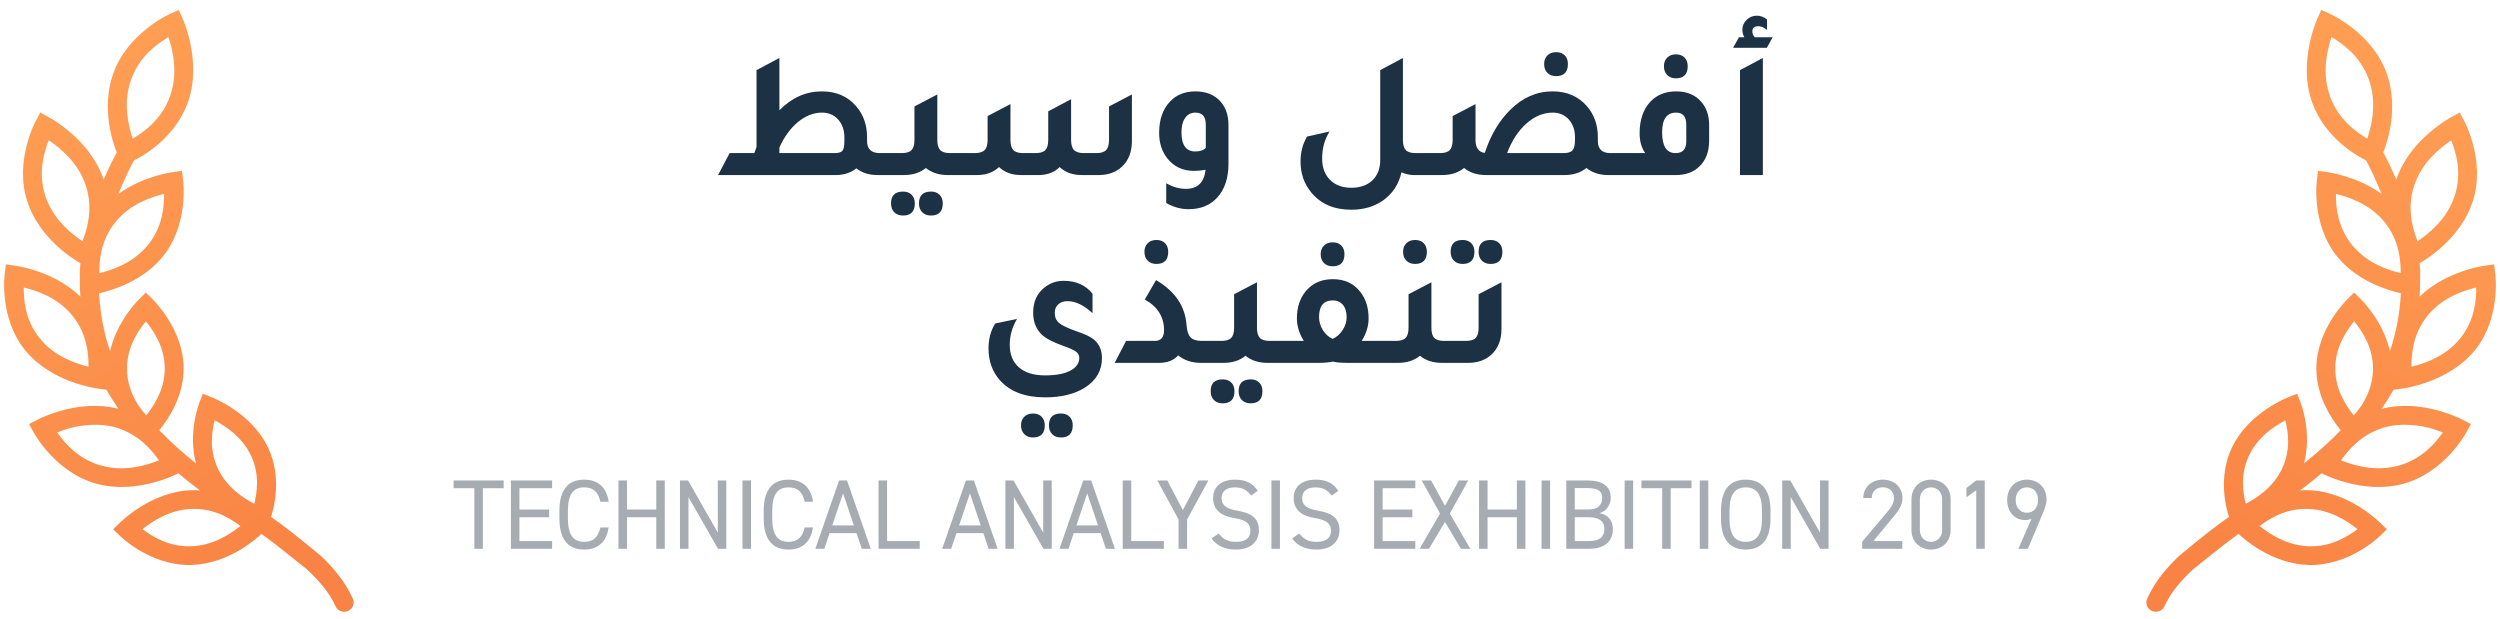
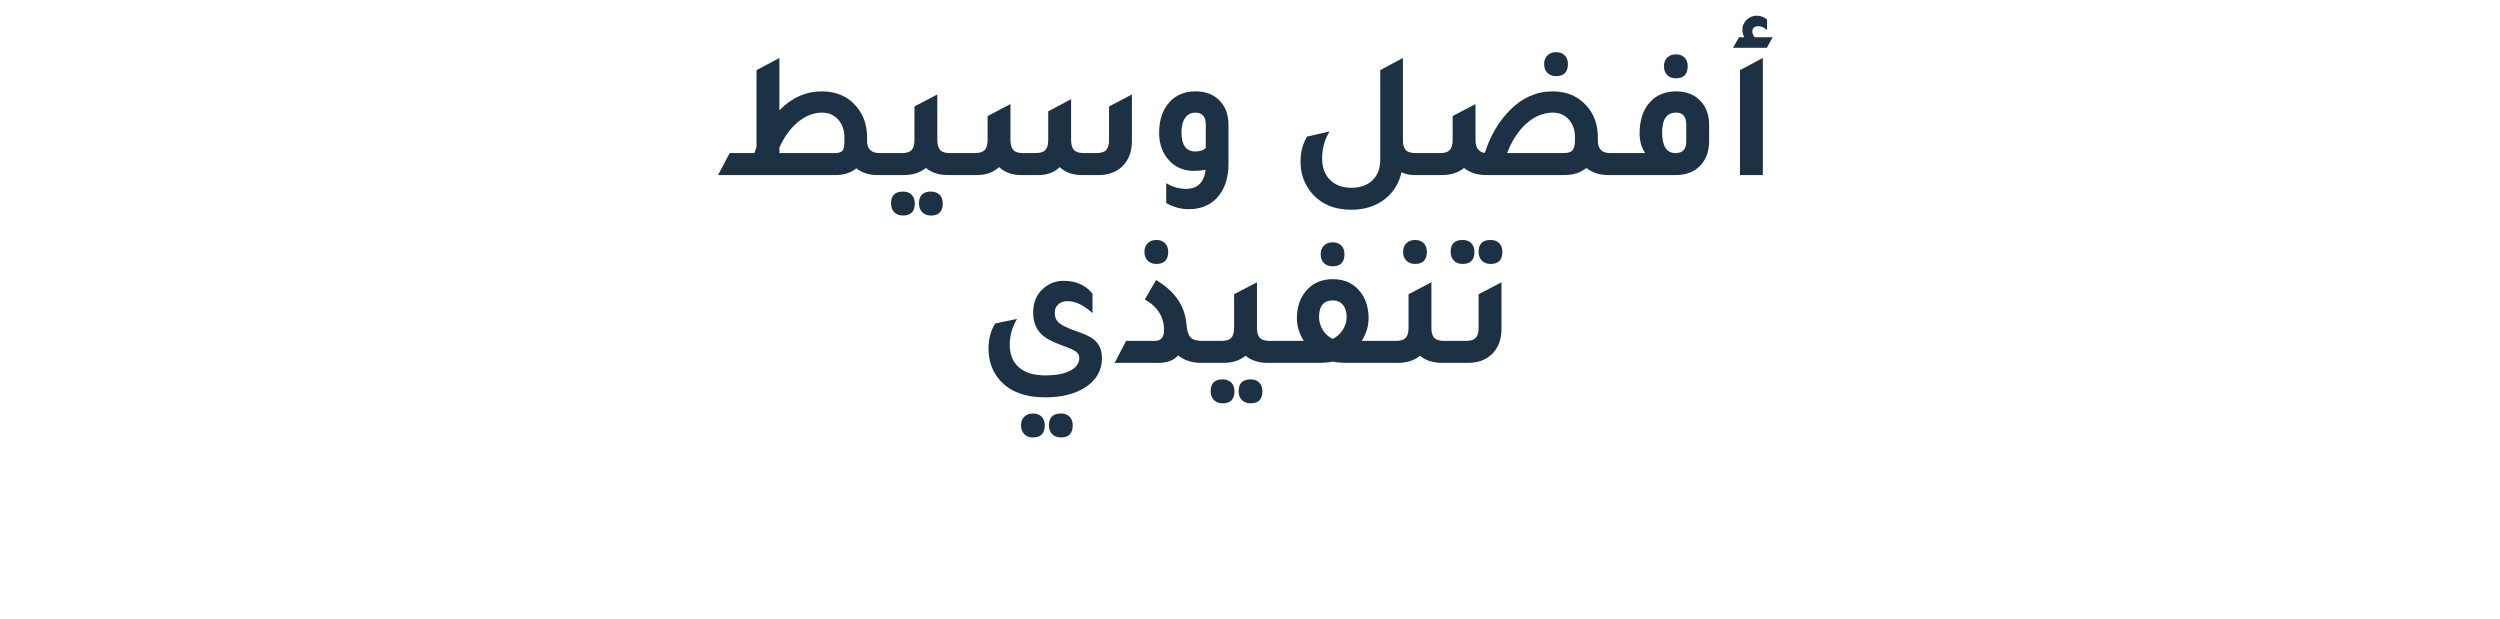
<svg xmlns="http://www.w3.org/2000/svg" width="303px" height="75px" viewBox="0 0 303 75" version="1.1">
  <title>MENA_Award_Technical_analysis_exhibition_303x75</title>
  <defs>
    <linearGradient x1="66.857%" y1="100%" x2="33.707%" y2="0%" id="linearGradient-1">
      <stop stop-color="#F98344" offset="0%" />
      <stop stop-color="#FF9F54" offset="100%" />
    </linearGradient>
    <linearGradient x1="66.857%" y1="100%" x2="33.928%" y2="0.668%" id="linearGradient-2">
      <stop stop-color="#F98344" offset="0%" />
      <stop stop-color="#FF9F54" offset="100%" />
    </linearGradient>
  </defs>
  <g id="MENA_Award_Technical_analysis_exhibition_303x75" stroke="none" stroke-width="1" fill="none" fill-rule="evenodd">
    <g id="Group-4" transform="translate(0.5, 1.196)" fill-rule="nonzero">
-       <path d="M21.166,0 L20.102,0.492 C20.102,0.492 14.999,2.749 13.232,7.695 C11.74,11.872 13.154,16.035 13.65,17.29 C13.406,17.722 12.85,18.759 12.065,20.567 C10.427,15.648 5.402,13.003 5.402,13.003 L4.376,12.44 L3.833,13.47 C3.833,13.47 1.193,18.295 2.816,23.244 C4.311,27.806 8.561,30.316 9.242,30.697 C9.171,31.417 9.164,32.023 9.173,32.509 C9.166,33.384 9.194,34.074 9.238,34.752 C6.008,31.606 1.374,31.012 1.374,31.012 L0.214,30.843 L0.073,31.999 C0.073,31.999 -0.661,37.279 2.53,41.231 C5.721,45.183 11.236,45.879 11.236,45.879 L12.396,46.047 C12.849,46.805 13.333,47.592 13.845,48.352 C12.664,48.049 11.488,47.959 10.382,48.009 C6.869,48.168 4.063,49.663 4.063,49.663 L3.021,50.197 L3.585,51.215 C3.585,51.215 6.14,56.02 11.145,57.418 C16.123,58.808 21.066,56.192 21.119,56.164 C21.792,56.724 22.468,57.282 23.155,57.805 C23.353,57.956 23.551,58.095 23.75,58.244 C23.42,58.219 23.084,58.206 22.741,58.215 C17.8,58.345 14.048,62.145 14.048,62.145 L13.21,62.96 L14.055,63.768 C14.055,63.768 17.729,67.407 22.67,67.278 C27.266,67.157 30.702,63.973 31.178,63.514 C32.483,64.434 33.201,65.013 36.634,67.754 C38.215,69.205 39.451,70.684 40.166,72.276 C40.332,72.646 40.685,72.901 41.092,72.943 C41.498,72.986 41.897,72.81 42.138,72.483 C42.379,72.155 42.424,71.725 42.258,71.355 C41.404,69.454 40.076,67.786 38.454,66.233 C35.49,63.768 33.868,62.506 32.347,61.457 C32.739,60.242 33.666,56.636 32.011,53.095 C30.004,48.796 25.169,46.957 25.169,46.957 L24.083,46.519 L23.667,47.606 C23.667,47.606 22.233,51.182 23.256,54.969 C21.692,53.716 20.182,52.399 18.805,50.95 C19.91,49.599 21.756,46.859 21.756,43.472 C21.756,38.659 17.987,35.066 17.987,35.066 L17.178,34.262 L16.369,35.066 C16.369,35.066 13.666,37.654 12.841,41.373 C12.12,39.263 11.652,36.94 11.511,34.353 C13.237,33.959 16.87,32.824 19.236,29.894 C22.427,25.941 21.693,20.662 21.693,20.662 L21.552,19.506 L20.392,19.674 C20.392,19.674 16.891,20.122 13.854,22.305 C14.778,20.028 15.548,18.584 15.736,18.244 C16.593,17.826 20.681,15.656 22.268,11.216 C24.034,6.27 21.635,1.067 21.635,1.067 L21.166,0 Z M19.914,3.299 C20.39,4.749 21.15,7.543 20.108,10.461 C19.082,13.334 16.858,14.85 15.586,15.611 C15.11,14.162 14.349,11.368 15.392,8.45 C16.418,5.576 18.641,4.06 19.914,3.299 Z M5.411,15.813 C6.672,16.673 8.955,18.408 9.906,21.311 C10.843,24.169 10.026,26.678 9.488,28.042 C8.227,27.181 5.944,25.446 4.993,22.544 C4.056,19.686 4.873,17.177 5.411,15.813 Z M19.384,22.305 C19.394,23.744 19.252,26.241 17.448,28.476 C15.612,30.75 12.998,31.55 11.538,31.913 C11.527,30.475 11.67,27.975 13.476,25.739 C15.312,23.466 17.925,22.668 19.384,22.305 Z M2.382,33.642 C3.842,34.006 6.455,34.804 8.29,37.077 C10.096,39.313 10.239,41.812 10.228,43.25 C8.768,42.887 6.154,42.087 4.318,39.814 C2.514,37.579 2.372,35.081 2.382,33.642 Z M17.178,37.741 C18.061,38.839 19.467,40.82 19.467,43.472 C19.467,46.091 18.098,48.048 17.213,49.154 C16.889,48.757 16.574,48.35 16.27,47.934 C15.563,46.811 14.889,45.307 14.889,43.472 C14.889,40.82 16.294,38.839 17.178,37.741 Z M25.513,49.749 C26.778,50.429 28.836,51.695 29.935,54.048 C31.013,56.355 30.642,58.537 30.317,59.869 C29.052,59.19 26.995,57.924 25.896,55.571 C24.817,53.264 25.188,51.082 25.513,49.749 Z M10.512,50.301 C11.472,50.248 12.472,50.316 13.434,50.584 C16.302,51.385 17.928,53.407 18.771,54.599 C17.357,55.154 14.681,56.049 11.766,55.234 C8.898,54.433 7.272,52.412 6.428,51.22 C7.376,50.847 8.559,50.407 10.512,50.301 Z M22.802,60.482 C25.527,60.41 27.509,61.707 28.638,62.557 C27.485,63.466 25.383,64.94 22.61,65.013 C19.884,65.084 17.9,63.786 16.771,62.936 C17.923,62.028 20.027,60.556 22.802,60.482 Z" id="Shape" fill="url(#linearGradient-1)" />
-       <path d="M280.809,0 L279.745,0.492 C279.745,0.492 274.642,2.749 272.875,7.695 C271.383,11.872 272.797,16.035 273.293,17.29 C273.049,17.722 272.493,18.759 271.708,20.567 C270.07,15.648 265.045,13.003 265.045,13.003 L264.019,12.44 L263.476,13.47 C263.476,13.47 260.836,18.295 262.459,23.244 C263.954,27.806 268.204,30.316 268.885,30.697 C268.814,31.417 268.807,32.023 268.816,32.509 C268.809,33.384 268.837,34.074 268.881,34.752 C265.651,31.606 261.017,31.012 261.017,31.012 L259.857,30.843 L259.716,31.999 C259.716,31.999 258.982,37.279 262.172,41.231 C265.364,45.183 270.879,45.879 270.879,45.879 L272.039,46.047 C272.492,46.805 272.976,47.592 273.488,48.352 C272.307,48.049 271.131,47.959 270.025,48.009 C266.512,48.168 263.706,49.663 263.706,49.663 L262.664,50.197 L263.228,51.215 C263.228,51.215 265.783,56.02 270.788,57.418 C275.766,58.808 280.709,56.192 280.762,56.164 C281.435,56.724 282.111,57.282 282.798,57.805 C282.996,57.956 283.194,58.095 283.393,58.244 C283.063,58.219 282.727,58.206 282.384,58.215 C277.443,58.345 273.691,62.145 273.691,62.145 L272.853,62.96 L273.698,63.768 C273.698,63.768 277.372,67.407 282.313,67.278 C286.909,67.157 290.345,63.973 290.821,63.514 C292.126,64.434 292.844,65.013 296.277,67.754 C297.858,69.205 299.094,70.684 299.809,72.276 C299.975,72.646 300.328,72.901 300.735,72.943 C301.141,72.986 301.54,72.81 301.781,72.483 C302.022,72.155 302.067,71.725 301.901,71.355 C301.047,69.454 299.719,67.786 298.097,66.233 C295.133,63.768 293.511,62.506 291.99,61.457 C292.382,60.242 293.309,56.636 291.654,53.095 C289.647,48.796 284.812,46.957 284.812,46.957 L283.726,46.519 L283.31,47.606 C283.31,47.606 281.876,51.182 282.899,54.969 C281.335,53.716 279.825,52.399 278.448,50.95 C279.553,49.599 281.399,46.859 281.399,43.472 C281.399,38.659 277.63,35.066 277.63,35.066 L276.821,34.262 L276.011,35.066 C276.011,35.066 273.309,37.654 272.484,41.373 C271.763,39.263 271.295,36.94 271.154,34.353 C272.88,33.959 276.513,32.824 278.879,29.894 C282.07,25.941 281.336,20.662 281.336,20.662 L281.195,19.506 L280.035,19.674 C280.035,19.674 276.534,20.122 273.497,22.305 C274.421,20.028 275.191,18.584 275.379,18.244 C276.236,17.826 280.324,15.656 281.911,11.216 C283.677,6.27 281.278,1.067 281.278,1.067 L280.809,0 Z M279.557,3.299 C280.033,4.749 280.793,7.543 279.751,10.461 C278.725,13.334 276.501,14.85 275.229,15.611 C274.753,14.162 273.992,11.368 275.035,8.45 C276.061,5.576 278.284,4.06 279.557,3.299 Z M265.054,15.813 C266.315,16.673 268.598,18.408 269.549,21.311 C270.486,24.169 269.669,26.678 269.131,28.042 C267.87,27.181 265.587,25.446 264.636,22.544 C263.699,19.686 264.516,17.177 265.054,15.813 Z M279.027,22.305 C279.037,23.744 278.895,26.241 277.091,28.476 C275.255,30.75 272.641,31.55 271.181,31.913 C271.17,30.475 271.313,27.975 273.119,25.739 C274.955,23.466 277.567,22.668 279.027,22.305 Z M262.025,33.642 C263.485,34.006 266.098,34.804 267.933,37.077 C269.739,39.313 269.882,41.812 269.871,43.25 C268.411,42.887 265.797,42.087 263.961,39.814 C262.157,37.579 262.015,35.081 262.025,33.642 Z M276.821,37.741 C277.704,38.839 279.11,40.82 279.11,43.472 C279.11,46.091 277.741,48.048 276.856,49.154 C276.532,48.757 276.217,48.35 275.913,47.934 C275.206,46.811 274.532,45.307 274.532,43.472 C274.532,40.82 275.937,38.839 276.821,37.741 Z M285.156,49.749 C286.421,50.429 288.479,51.695 289.578,54.048 C290.656,56.355 290.285,58.537 289.96,59.869 C288.695,59.19 286.638,57.924 285.539,55.571 C284.46,53.264 284.831,51.082 285.156,49.749 Z M270.155,50.301 C271.115,50.248 272.115,50.316 273.076,50.584 C275.945,51.385 277.571,53.407 278.414,54.599 C277,55.154 274.324,56.049 271.409,55.234 C268.541,54.433 266.915,52.412 266.071,51.22 C267.019,50.847 268.202,50.407 270.155,50.301 Z M282.445,60.482 C285.17,60.41 287.152,61.707 288.281,62.557 C287.128,63.466 285.026,64.94 282.253,65.013 C279.527,65.084 277.543,63.786 276.414,62.936 C277.566,62.028 279.67,60.556 282.445,60.482 Z" id="Shape" fill="url(#linearGradient-2)" transform="translate(280.821, 36.475) scale(-1, 1) translate(-280.821, -36.475) " />
      <g id="Group" transform="translate(49.179, 1.26)">
-         <path d="M8.845,64.055 L8.845,56.711 L11.365,56.711 L11.365,55.775 L5.293,55.775 L5.293,56.711 L7.813,56.711 L7.813,64.055 L8.845,64.055 Z M17.238,64.055 L17.238,63.119 L13.278,63.119 L13.278,60.239 L16.878,60.239 L16.878,59.303 L13.278,59.303 L13.278,56.711 L17.238,56.711 L17.238,55.775 L12.246,55.775 L12.246,64.055 L17.238,64.055 Z M21.119,64.151 C22.691,64.151 23.819,63.335 24.083,61.475 L23.087,61.475 C22.811,62.687 22.199,63.215 21.119,63.215 C19.847,63.215 19.151,62.423 19.151,60.371 L19.151,59.459 C19.151,57.407 19.847,56.615 21.119,56.615 C22.139,56.615 22.799,57.059 23.087,58.355 L24.095,58.355 C23.831,56.543 22.751,55.679 21.119,55.679 C19.283,55.679 18.119,56.783 18.119,59.459 L18.119,60.371 C18.119,63.047 19.283,64.151 21.119,64.151 Z M26.308,64.055 L26.308,60.239 L29.86,60.239 L29.86,64.055 L30.892,64.055 L30.892,55.775 L29.86,55.775 L29.86,59.303 L26.308,59.303 L26.308,55.775 L25.276,55.775 L25.276,64.055 L26.308,64.055 Z M33.765,64.055 L33.765,57.791 L37.341,64.055 L38.349,64.055 L38.349,55.775 L37.317,55.775 L37.317,62.099 L33.717,55.775 L32.733,55.775 L32.733,64.055 L33.765,64.055 Z M41.342,64.055 L41.342,55.775 L40.31,55.775 L40.31,64.055 L41.342,64.055 Z M45.883,64.151 C47.455,64.151 48.583,63.335 48.847,61.475 L47.851,61.475 C47.575,62.687 46.963,63.215 45.883,63.215 C44.611,63.215 43.915,62.423 43.915,60.371 L43.915,59.459 C43.915,57.407 44.611,56.615 45.883,56.615 C46.903,56.615 47.563,57.059 47.851,58.355 L48.859,58.355 C48.595,56.543 47.515,55.679 45.883,55.679 C44.047,55.679 42.883,56.783 42.883,59.459 L42.883,60.371 C42.883,63.047 44.047,64.151 45.883,64.151 Z M50.231,64.055 L50.867,62.159 L54.131,62.159 L54.767,64.055 L55.859,64.055 L52.979,55.775 L52.019,55.775 L49.139,64.055 L50.231,64.055 Z M53.807,61.223 L51.191,61.223 L52.499,57.335 L53.807,61.223 Z M61.792,64.055 L61.792,63.119 L57.832,63.119 L57.832,55.775 L56.8,55.775 L56.8,64.055 L61.792,64.055 Z M65.606,64.055 L66.242,62.159 L69.506,62.159 L70.142,64.055 L71.234,64.055 L68.354,55.775 L67.394,55.775 L64.514,64.055 L65.606,64.055 Z M69.182,61.223 L66.566,61.223 L67.874,57.335 L69.182,61.223 Z M73.207,64.055 L73.207,57.791 L76.783,64.055 L77.791,64.055 L77.791,55.775 L76.759,55.775 L76.759,62.099 L73.159,55.775 L72.175,55.775 L72.175,64.055 L73.207,64.055 Z M79.824,64.055 L80.46,62.159 L83.724,62.159 L84.36,64.055 L85.452,64.055 L82.572,55.775 L81.612,55.775 L78.732,64.055 L79.824,64.055 Z M83.4,61.223 L80.784,61.223 L82.092,57.335 L83.4,61.223 Z M91.385,64.055 L91.385,63.119 L87.425,63.119 L87.425,55.775 L86.393,55.775 L86.393,64.055 L91.385,64.055 Z M94.197,64.055 L94.197,60.503 L96.777,55.775 L95.565,55.775 L93.681,59.375 L91.797,55.775 L90.585,55.775 L93.165,60.503 L93.165,64.055 L94.197,64.055 Z M100.118,64.151 C102.182,64.151 102.902,62.915 102.902,61.835 C102.902,60.299 101.93,59.723 100.334,59.447 C99.122,59.231 98.378,58.895 98.378,57.911 C98.378,57.047 99.026,56.615 99.986,56.615 C101.03,56.615 101.51,57.035 101.954,57.611 L102.758,57.035 C102.17,56.123 101.342,55.679 100.022,55.679 C98.126,55.679 97.346,56.723 97.346,57.911 C97.346,59.351 98.354,60.095 99.914,60.335 C101.474,60.575 101.87,61.103 101.87,61.883 C101.87,62.591 101.474,63.215 100.118,63.215 C99.038,63.215 98.558,62.843 98.018,62.207 L97.166,62.795 C97.79,63.695 98.774,64.151 100.118,64.151 Z M105.451,64.055 L105.451,55.775 L104.419,55.775 L104.419,64.055 L105.451,64.055 Z M109.884,64.151 C111.948,64.151 112.668,62.915 112.668,61.835 C112.668,60.299 111.696,59.723 110.1,59.447 C108.888,59.231 108.144,58.895 108.144,57.911 C108.144,57.047 108.792,56.615 109.752,56.615 C110.796,56.615 111.276,57.035 111.72,57.611 L112.524,57.035 C111.936,56.123 111.108,55.679 109.788,55.679 C107.892,55.679 107.112,56.723 107.112,57.911 C107.112,59.351 108.12,60.095 109.68,60.335 C111.24,60.575 111.636,61.103 111.636,61.883 C111.636,62.591 111.24,63.215 109.884,63.215 C108.804,63.215 108.324,62.843 107.784,62.207 L106.932,62.795 C107.556,63.695 108.54,64.151 109.884,64.151 Z M121.858,64.055 L121.858,63.119 L117.898,63.119 L117.898,60.239 L121.498,60.239 L121.498,59.303 L117.898,59.303 L117.898,56.711 L121.858,56.711 L121.858,55.775 L116.866,55.775 L116.866,64.055 L121.858,64.055 Z M123.519,64.055 L125.451,60.803 L127.383,64.055 L128.523,64.055 L126.039,59.783 L128.271,55.775 L127.131,55.775 L125.451,58.847 L123.771,55.775 L122.631,55.775 L124.851,59.783 L122.379,64.055 L123.519,64.055 Z M130.615,64.055 L130.615,60.239 L134.167,60.239 L134.167,64.055 L135.199,64.055 L135.199,55.775 L134.167,55.775 L134.167,59.303 L130.615,59.303 L130.615,55.775 L129.583,55.775 L129.583,64.055 L130.615,64.055 Z M138.192,64.055 L138.192,55.775 L137.16,55.775 L137.16,64.055 L138.192,64.055 Z M142.949,64.055 C145.073,64.055 145.805,62.879 145.805,61.679 C145.805,60.623 145.217,59.927 144.173,59.735 C144.977,59.543 145.541,58.751 145.541,57.887 C145.541,56.507 144.617,55.775 142.685,55.775 L140.153,55.775 L140.153,64.055 L142.949,64.055 Z M142.865,59.291 L141.185,59.291 L141.185,56.699 L142.685,56.699 C144.137,56.699 144.509,57.155 144.509,57.887 C144.509,58.703 144.029,59.291 142.865,59.291 Z M142.949,63.119 L141.185,63.119 L141.185,60.227 L142.757,60.227 C144.125,60.227 144.773,60.683 144.773,61.679 C144.773,62.579 144.197,63.119 142.949,63.119 Z M148.258,64.055 L148.258,55.775 L147.226,55.775 L147.226,64.055 L148.258,64.055 Z M152.811,64.055 L152.811,56.711 L155.331,56.711 L155.331,55.775 L149.259,55.775 L149.259,56.711 L151.779,56.711 L151.779,64.055 L152.811,64.055 Z M157.364,64.055 L157.364,55.775 L156.332,55.775 L156.332,64.055 L157.364,64.055 Z M161.905,64.151 C163.741,64.151 164.905,63.047 164.905,60.371 L164.905,59.459 C164.905,56.783 163.741,55.679 161.905,55.679 C160.069,55.679 158.905,56.783 158.905,59.459 L158.905,60.371 C158.905,63.047 160.069,64.151 161.905,64.151 Z M161.905,63.215 C160.633,63.215 159.937,62.423 159.937,60.371 L159.937,59.459 C159.937,57.407 160.633,56.615 161.905,56.615 C163.177,56.615 163.873,57.407 163.873,59.459 L163.873,60.371 C163.873,62.423 163.177,63.215 161.905,63.215 Z M167.357,64.055 L167.357,57.791 L170.933,64.055 L171.941,64.055 L171.941,55.775 L170.909,55.775 L170.909,62.099 L167.309,55.775 L166.325,55.775 L166.325,64.055 L167.357,64.055 Z M180.879,64.055 L180.879,63.119 L177.375,63.119 L179.655,60.359 L179.891,60.077 C180.374,59.493 180.903,58.79 180.903,57.947 C180.903,56.531 179.847,55.679 178.527,55.679 C177.231,55.679 176.151,56.531 176.151,57.899 L177.171,57.899 C177.195,57.047 177.783,56.603 178.527,56.603 C179.211,56.603 179.871,57.035 179.871,57.899 C179.871,58.523 179.499,59.087 178.935,59.747 L176.019,63.191 L176.019,64.055 L180.879,64.055 Z M184.364,64.151 C185.612,64.151 186.74,63.287 186.74,61.763 L186.74,58.067 C186.74,56.543 185.612,55.679 184.364,55.679 C183.116,55.679 181.988,56.543 181.988,58.079 L181.988,61.751 C181.988,63.287 183.116,64.151 184.364,64.151 Z M184.364,63.215 C183.608,63.215 183.008,62.651 183.008,61.763 L183.008,58.067 C183.008,57.179 183.608,56.615 184.364,56.615 C185.108,56.615 185.708,57.179 185.708,58.067 L185.708,61.763 C185.708,62.651 185.108,63.215 184.364,63.215 Z M190.873,64.055 L190.873,55.775 L189.841,55.775 L188.653,56.687 L188.653,57.815 L189.841,56.963 L189.841,64.055 L190.873,64.055 Z M196.098,64.055 L197.802,60.023 C198.066,59.411 198.366,58.679 198.366,58.103 C198.366,56.663 197.37,55.679 195.978,55.679 C194.562,55.679 193.59,56.687 193.59,58.151 C193.59,59.531 194.442,60.575 195.762,60.575 C195.99,60.575 196.326,60.539 196.542,60.407 L194.946,64.055 L196.098,64.055 Z M195.978,59.687 C195.174,59.687 194.622,59.075 194.622,58.151 C194.622,57.215 195.174,56.615 195.978,56.615 C196.794,56.615 197.334,57.215 197.334,58.151 C197.334,59.075 196.794,59.687 195.978,59.687 Z" id="TECHNICALANALYSISEXHIBITION2019" fill="#A7ACB3" />
        <path d="M164.464,3.339 L165.168,2.063 L162.99,2.063 C162.799,1.829 162.704,1.601 162.704,1.381 C162.704,0.941 162.946,0.721 163.43,0.721 C163.782,0.721 164.134,0.875 164.486,1.183 L164.486,1.183 L164.486,-0.093 C164.104,-0.401 163.694,-0.555 163.254,-0.555 C162.77,-0.555 162.355,-0.386 162.011,-0.049 C161.666,0.289 161.494,0.692 161.494,1.161 C161.494,1.469 161.574,1.77 161.736,2.063 L161.736,2.063 L161.076,2.063 L160.372,3.339 L164.464,3.339 Z M163.98,18.761 L163.98,4.571 L161.208,6.045 L161.208,18.761 L163.98,18.761 Z M153.442,7.035 C154.395,7.035 154.872,6.544 154.872,5.561 C154.872,5.121 154.743,4.773 154.487,4.516 C154.23,4.26 153.882,4.131 153.442,4.131 C153.002,4.131 152.65,4.263 152.386,4.527 C152.122,4.791 151.99,5.136 151.99,5.561 C151.99,6.016 152.122,6.375 152.386,6.639 C152.65,6.903 153.002,7.035 153.442,7.035 Z M153.42,18.761 C154.652,18.761 155.627,18.395 156.346,17.661 C157.079,16.928 157.453,15.931 157.468,14.669 L157.468,14.669 L157.468,12.689 C157.468,11.531 157.145,10.592 156.5,9.873 C155.781,9.037 154.769,8.619 153.464,8.619 C152.188,8.619 151.154,9.03 150.362,9.851 C149.482,10.79 149.042,12.066 149.042,13.679 C149.042,14.662 149.269,15.469 149.724,16.099 L149.724,16.099 L146.182,16.099 L146.182,18.761 L153.42,18.761 Z M153.398,16.099 C152.312,16.099 151.77,15.263 151.77,13.591 C151.77,11.993 152.334,11.193 153.464,11.193 C154.285,11.193 154.696,11.677 154.696,12.645 L154.696,12.645 L154.696,14.691 C154.696,15.63 154.263,16.099 153.398,16.099 Z M138.922,6.771 C139.875,6.771 140.352,6.28 140.352,5.297 C140.352,4.857 140.223,4.509 139.967,4.252 C139.71,3.996 139.362,3.867 138.922,3.867 C138.482,3.867 138.13,3.999 137.866,4.263 C137.602,4.527 137.47,4.872 137.47,5.297 C137.47,5.752 137.602,6.111 137.866,6.375 C138.13,6.639 138.482,6.771 138.922,6.771 Z M125.106,18.761 C126.176,18.761 127.064,18.475 127.768,17.903 C128.472,18.475 129.359,18.761 130.43,18.761 L130.43,18.761 L139.934,18.761 C141.004,18.761 141.892,18.475 142.596,17.903 C143.3,18.475 144.187,18.761 145.258,18.761 L145.258,18.761 L147.502,18.761 L147.502,16.099 L145.522,16.099 C144.495,16.099 143.982,15.615 143.982,14.647 L143.982,14.647 L143.982,14.185 C143.982,12.689 143.542,11.435 142.662,10.423 C141.62,9.221 140.234,8.619 138.504,8.619 C136.568,8.619 134.852,9.367 133.356,10.863 C132.006,12.198 130.98,13.936 130.276,16.077 C129.528,15.975 129.154,15.454 129.154,14.515 L129.154,14.515 L129.154,10.159 L126.382,11.611 L126.382,14.515 C126.382,15.087 126.264,15.494 126.03,15.736 C125.795,15.978 125.399,16.099 124.842,16.099 L124.842,16.099 L122.862,16.099 L122.862,18.761 L125.106,18.761 Z M139.824,16.099 L132.982,16.099 C133.554,14.589 134.335,13.393 135.325,12.513 C136.315,11.633 137.382,11.193 138.526,11.193 C139.318,11.193 139.963,11.472 140.462,12.029 C140.96,12.587 141.21,13.305 141.21,14.185 L141.21,14.185 L141.21,14.493 C141.21,15.109 141.111,15.531 140.913,15.758 C140.715,15.986 140.352,16.099 139.824,16.099 L139.824,16.099 Z M114.106,22.963 C115.572,22.963 116.841,22.597 117.912,21.863 C119.1,21.027 119.855,19.883 120.178,18.431 C120.706,18.651 121.19,18.761 121.63,18.761 L121.63,18.761 L124.182,18.761 L124.182,16.099 L121.894,16.099 C121.336,16.099 120.94,15.978 120.706,15.736 C120.471,15.494 120.354,15.087 120.354,14.515 L120.354,14.515 L120.354,4.571 L117.604,6.045 L117.604,16.935 C117.604,17.977 117.288,18.798 116.658,19.399 C116.027,20.001 115.176,20.301 114.106,20.301 C113.02,20.301 112.159,19.982 111.521,19.344 C110.883,18.706 110.564,17.845 110.564,16.759 C110.564,15.527 110.864,14.435 111.466,13.481 L111.466,13.481 L108.738,14.097 C108.21,14.977 107.946,15.989 107.946,17.133 C107.946,18.585 108.386,19.839 109.266,20.895 C110.41,22.274 112.023,22.963 114.106,22.963 Z M94.372,22.897 C95.838,22.897 96.997,22.428 97.848,21.489 C98.757,20.492 99.212,19.128 99.212,17.397 L99.212,17.397 L99.212,12.689 C99.212,11.531 98.896,10.592 98.266,9.873 C97.532,9.037 96.513,8.619 95.208,8.619 C93.932,8.619 92.905,9.03 92.128,9.851 C91.248,10.775 90.808,12.044 90.808,13.657 C90.808,14.86 91.138,15.887 91.798,16.737 C92.604,17.749 93.682,18.255 95.032,18.255 C95.516,18.255 95.985,18.211 96.44,18.123 C96.264,19.663 95.464,20.433 94.042,20.433 C93.25,20.433 92.458,20.206 91.666,19.751 L91.666,19.751 L91.666,22.149 C92.546,22.648 93.448,22.897 94.372,22.897 Z M95.186,15.901 C94.071,15.901 93.514,15.124 93.514,13.569 C93.514,12.836 93.664,12.257 93.965,11.831 C94.265,11.406 94.68,11.193 95.208,11.193 C96.044,11.193 96.462,11.677 96.462,12.645 L96.462,12.645 L96.462,15.461 C96.198,15.755 95.772,15.901 95.186,15.901 Z M68.742,18.761 C69.827,18.761 70.714,18.439 71.404,17.793 C72.093,18.439 72.98,18.761 74.066,18.761 L74.066,18.761 L76.244,18.761 C77.285,18.747 78.121,18.424 78.752,17.793 C79.441,18.439 80.328,18.761 81.414,18.761 L81.414,18.761 L83.592,18.761 C84.721,18.732 85.63,18.387 86.32,17.727 C87.112,16.979 87.508,15.953 87.508,14.647 L87.508,14.647 L87.508,8.993 L84.736,10.445 L84.736,14.515 C84.736,15.087 84.618,15.494 84.384,15.736 C84.149,15.978 83.753,16.099 83.196,16.099 L83.196,16.099 L81.7,16.099 C81.142,16.099 80.743,15.978 80.501,15.736 C80.259,15.494 80.138,15.087 80.138,14.515 L80.138,14.515 L80.138,9.565 L77.366,11.039 L77.366,14.515 C77.366,15.087 77.248,15.494 77.014,15.736 C76.779,15.978 76.383,16.099 75.826,16.099 L75.826,16.099 L74.33,16.099 C73.772,16.099 73.376,15.978 73.142,15.736 C72.907,15.494 72.79,15.087 72.79,14.515 L72.79,14.515 L72.79,10.159 L70.018,11.611 L70.018,14.515 C70.018,15.087 69.897,15.494 69.655,15.736 C69.413,15.978 69.013,16.099 68.456,16.099 L68.456,16.099 L66.124,16.099 L66.124,18.761 L68.742,18.761 Z M59.876,18.761 C60.946,18.761 61.834,18.475 62.538,17.903 C63.242,18.475 64.129,18.761 65.2,18.761 L65.2,18.761 L67.444,18.761 L67.444,16.099 L65.464,16.099 C64.906,16.099 64.51,15.978 64.276,15.736 C64.041,15.494 63.924,15.087 63.924,14.515 L63.924,14.515 L63.924,8.993 L61.152,10.445 L61.152,14.515 C61.152,15.087 61.034,15.494 60.8,15.736 C60.565,15.978 60.169,16.099 59.612,16.099 L59.612,16.099 L57.632,16.099 L57.632,18.761 L59.876,18.761 Z M59.766,23.667 C60.719,23.667 61.196,23.176 61.196,22.193 C61.196,21.753 61.067,21.405 60.811,21.148 C60.554,20.892 60.206,20.763 59.766,20.763 C58.798,20.763 58.314,21.24 58.314,22.193 C58.314,22.648 58.446,23.007 58.71,23.271 C58.974,23.535 59.326,23.667 59.766,23.667 Z M63.154,23.667 C64.107,23.667 64.584,23.176 64.584,22.193 C64.584,21.753 64.455,21.405 64.199,21.148 C63.942,20.892 63.594,20.763 63.154,20.763 C62.186,20.763 61.702,21.24 61.702,22.193 C61.702,22.648 61.834,23.007 62.098,23.271 C62.362,23.535 62.714,23.667 63.154,23.667 Z M51.582,18.761 C52.594,18.761 53.437,18.49 54.112,17.947 C54.786,18.49 55.652,18.761 56.708,18.761 L56.708,18.761 L58.952,18.761 L58.952,16.099 L56.972,16.099 C55.93,16.099 55.41,15.615 55.41,14.647 L55.41,14.647 L55.41,14.185 C55.41,12.689 54.97,11.435 54.09,10.423 C53.063,9.221 51.677,8.619 49.932,8.619 C47.996,8.619 46.28,9.382 44.784,10.907 L44.784,10.907 L44.784,4.571 L42.012,6.045 L42.012,15.351 L41.748,16.099 L38.756,16.099 L37.348,18.761 L51.582,18.761 Z M51.472,16.099 L44.784,16.099 L44.784,15.417 C45.385,14.097 46.144,13.063 47.061,12.315 C47.977,11.567 48.942,11.193 49.954,11.193 C50.746,11.193 51.395,11.472 51.901,12.029 C52.407,12.587 52.66,13.305 52.66,14.185 L52.66,14.185 L52.66,14.603 C52.66,15.219 52.583,15.623 52.429,15.813 C52.275,16.004 51.956,16.099 51.472,16.099 L51.472,16.099 Z M127.592,29.533 C128.545,29.533 129.022,29.041 129.022,28.059 C129.022,27.619 128.893,27.27 128.637,27.014 C128.38,26.757 128.032,26.629 127.592,26.629 C126.624,26.629 126.14,27.105 126.14,28.059 C126.14,28.513 126.272,28.873 126.536,29.137 C126.8,29.401 127.152,29.533 127.592,29.533 Z M130.98,29.533 C131.933,29.533 132.41,29.041 132.41,28.059 C132.41,27.619 132.281,27.27 132.025,27.014 C131.768,26.757 131.42,26.629 130.98,26.629 C130.012,26.629 129.528,27.105 129.528,28.059 C129.528,28.513 129.66,28.873 129.924,29.137 C130.188,29.401 130.54,29.533 130.98,29.533 Z M128.252,41.523 C129.41,41.523 130.349,41.193 131.068,40.533 C131.889,39.785 132.3,38.743 132.3,37.409 L132.3,37.409 L132.3,31.755 L129.528,33.207 L129.528,37.277 C129.528,37.849 129.41,38.256 129.176,38.498 C128.941,38.74 128.545,38.861 127.988,38.861 L127.988,38.861 L126.008,38.861 L126.008,41.523 L128.252,41.523 Z M121.828,29.533 C122.781,29.533 123.258,29.041 123.258,28.059 C123.258,27.619 123.129,27.27 122.873,27.014 C122.616,26.757 122.268,26.629 121.828,26.629 C121.388,26.629 121.036,26.761 120.772,27.025 C120.508,27.289 120.376,27.633 120.376,28.059 C120.376,28.513 120.508,28.873 120.772,29.137 C121.036,29.401 121.388,29.533 121.828,29.533 Z M119.76,41.523 C120.83,41.523 121.718,41.237 122.422,40.665 C123.126,41.237 124.013,41.523 125.084,41.523 L125.084,41.523 L127.328,41.523 L127.328,38.861 L125.348,38.861 C124.79,38.861 124.394,38.74 124.16,38.498 C123.925,38.256 123.808,37.849 123.808,37.277 L123.808,37.277 L123.808,31.755 L121.036,33.207 L121.036,37.277 C121.036,37.849 120.918,38.256 120.684,38.498 C120.449,38.74 120.053,38.861 119.496,38.861 L119.496,38.861 L117.516,38.861 L117.516,41.523 L119.76,41.523 Z M111.84,29.819 C112.793,29.819 113.27,29.327 113.27,28.345 C113.27,27.905 113.141,27.556 112.885,27.3 C112.628,27.043 112.28,26.915 111.84,26.915 C111.4,26.915 111.048,27.047 110.784,27.311 C110.52,27.575 110.388,27.919 110.388,28.345 C110.388,28.799 110.52,29.159 110.784,29.423 C111.048,29.687 111.4,29.819 111.84,29.819 Z M110.102,41.523 C110.82,41.523 111.407,41.471 111.862,41.369 C112.287,41.471 112.874,41.523 113.622,41.523 L113.622,41.523 L118.836,41.523 L118.836,38.861 L115.36,38.861 C115.917,37.966 116.196,37.057 116.196,36.133 C116.196,34.857 115.866,33.793 115.206,32.943 C114.414,31.901 113.299,31.381 111.862,31.381 C110.6,31.381 109.581,31.784 108.804,32.591 C107.938,33.485 107.506,34.666 107.506,36.133 C107.506,37.057 107.784,37.966 108.342,38.861 L108.342,38.861 L104.866,38.861 L104.866,41.523 L110.102,41.523 Z M111.84,38.619 C111.356,38.399 110.96,38.043 110.652,37.552 C110.344,37.06 110.19,36.529 110.19,35.957 C110.19,34.622 110.747,33.955 111.862,33.955 C112.375,33.955 112.782,34.134 113.083,34.494 C113.383,34.853 113.534,35.348 113.534,35.979 C113.534,36.521 113.376,37.038 113.061,37.53 C112.745,38.021 112.338,38.384 111.84,38.619 Z M98.618,41.523 C99.688,41.523 100.576,41.237 101.28,40.665 C101.984,41.237 102.871,41.523 103.942,41.523 L103.942,41.523 L106.186,41.523 L106.186,38.861 L104.206,38.861 C103.648,38.861 103.252,38.74 103.018,38.498 C102.783,38.256 102.666,37.849 102.666,37.277 L102.666,37.277 L102.666,31.755 L99.894,33.207 L99.894,37.277 C99.894,37.849 99.776,38.256 99.542,38.498 C99.307,38.74 98.911,38.861 98.354,38.861 L98.354,38.861 L96.374,38.861 L96.374,41.523 L98.618,41.523 Z M98.508,46.429 C99.461,46.429 99.938,45.937 99.938,44.955 C99.938,44.515 99.809,44.166 99.553,43.91 C99.296,43.653 98.948,43.525 98.508,43.525 C97.54,43.525 97.056,44.001 97.056,44.955 C97.056,45.409 97.188,45.769 97.452,46.033 C97.716,46.297 98.068,46.429 98.508,46.429 Z M101.896,46.429 C102.849,46.429 103.326,45.937 103.326,44.955 C103.326,44.515 103.197,44.166 102.941,43.91 C102.684,43.653 102.336,43.525 101.896,43.525 C100.928,43.525 100.444,44.001 100.444,44.955 C100.444,45.409 100.576,45.769 100.84,46.033 C101.104,46.297 101.456,46.429 101.896,46.429 Z M90.478,29.533 C91.431,29.533 91.908,29.041 91.908,28.059 C91.908,27.619 91.779,27.27 91.523,27.014 C91.266,26.757 90.918,26.629 90.478,26.629 C90.038,26.629 89.686,26.761 89.422,27.025 C89.158,27.289 89.026,27.633 89.026,28.059 C89.026,28.513 89.158,28.873 89.422,29.137 C89.686,29.401 90.038,29.533 90.478,29.533 Z M90.786,41.523 C91.798,41.523 92.575,41.222 93.118,40.621 C93.866,41.222 94.782,41.523 95.868,41.523 L95.868,41.523 L97.694,41.523 L97.694,38.861 L96.022,38.861 C95.362,38.861 94.896,38.721 94.625,38.443 C94.353,38.164 94.188,37.658 94.13,36.925 C93.954,34.637 92.722,32.825 90.434,31.491 L90.434,31.491 L89.07,33.845 C90.624,34.71 91.402,35.949 91.402,37.563 C91.402,38.428 91.028,38.861 90.28,38.861 L90.28,38.861 L86.804,38.861 L85.418,41.523 L90.786,41.523 Z M76.992,45.703 C78.942,45.703 80.541,45.314 81.788,44.537 C83.181,43.657 83.878,42.461 83.878,40.951 C83.878,39.983 83.548,39.227 82.888,38.685 C82.477,38.347 81.758,38.01 80.732,37.673 C79.705,37.306 79.019,36.976 78.675,36.683 C78.33,36.389 78.158,35.979 78.158,35.451 C78.158,35.025 78.301,34.684 78.587,34.428 C78.873,34.171 79.243,34.043 79.698,34.043 C80.666,34.043 81.678,34.527 82.734,35.495 L82.734,35.495 L82.734,33.141 C81.898,32.099 80.732,31.579 79.236,31.579 C78.341,31.579 77.556,31.857 76.882,32.415 C75.987,33.133 75.54,34.138 75.54,35.429 C75.54,36.514 75.87,37.387 76.53,38.047 C77.014,38.531 77.894,39 79.17,39.455 C79.962,39.733 80.486,39.972 80.743,40.17 C80.999,40.368 81.128,40.621 81.128,40.929 C81.128,41.515 80.82,41.999 80.204,42.381 C79.47,42.821 78.4,43.041 76.992,43.041 C75.598,43.041 74.535,42.711 73.802,42.051 C73.068,41.405 72.702,40.503 72.702,39.345 C72.702,38.245 72.995,37.196 73.582,36.199 L73.582,36.199 L70.942,36.749 C70.399,37.614 70.128,38.626 70.128,39.785 C70.128,41.295 70.582,42.571 71.492,43.613 C72.724,45.006 74.557,45.703 76.992,45.703 Z M75.518,50.565 C76.471,50.565 76.948,50.073 76.948,49.091 C76.948,48.651 76.819,48.302 76.563,48.046 C76.306,47.789 75.958,47.661 75.518,47.661 C75.078,47.661 74.726,47.793 74.462,48.057 C74.198,48.321 74.066,48.665 74.066,49.091 C74.066,49.531 74.198,49.886 74.462,50.158 C74.726,50.429 75.078,50.565 75.518,50.565 Z M78.906,50.565 C79.859,50.565 80.336,50.073 80.336,49.091 C80.336,48.651 80.207,48.302 79.951,48.046 C79.694,47.789 79.346,47.661 78.906,47.661 C77.938,47.661 77.454,48.137 77.454,49.091 C77.454,49.545 77.586,49.905 77.85,50.169 C78.114,50.433 78.466,50.565 78.906,50.565 Z" id="أفضلوسيطتنفيذي" fill="#1D3144" />
      </g>
    </g>
  </g>
</svg>